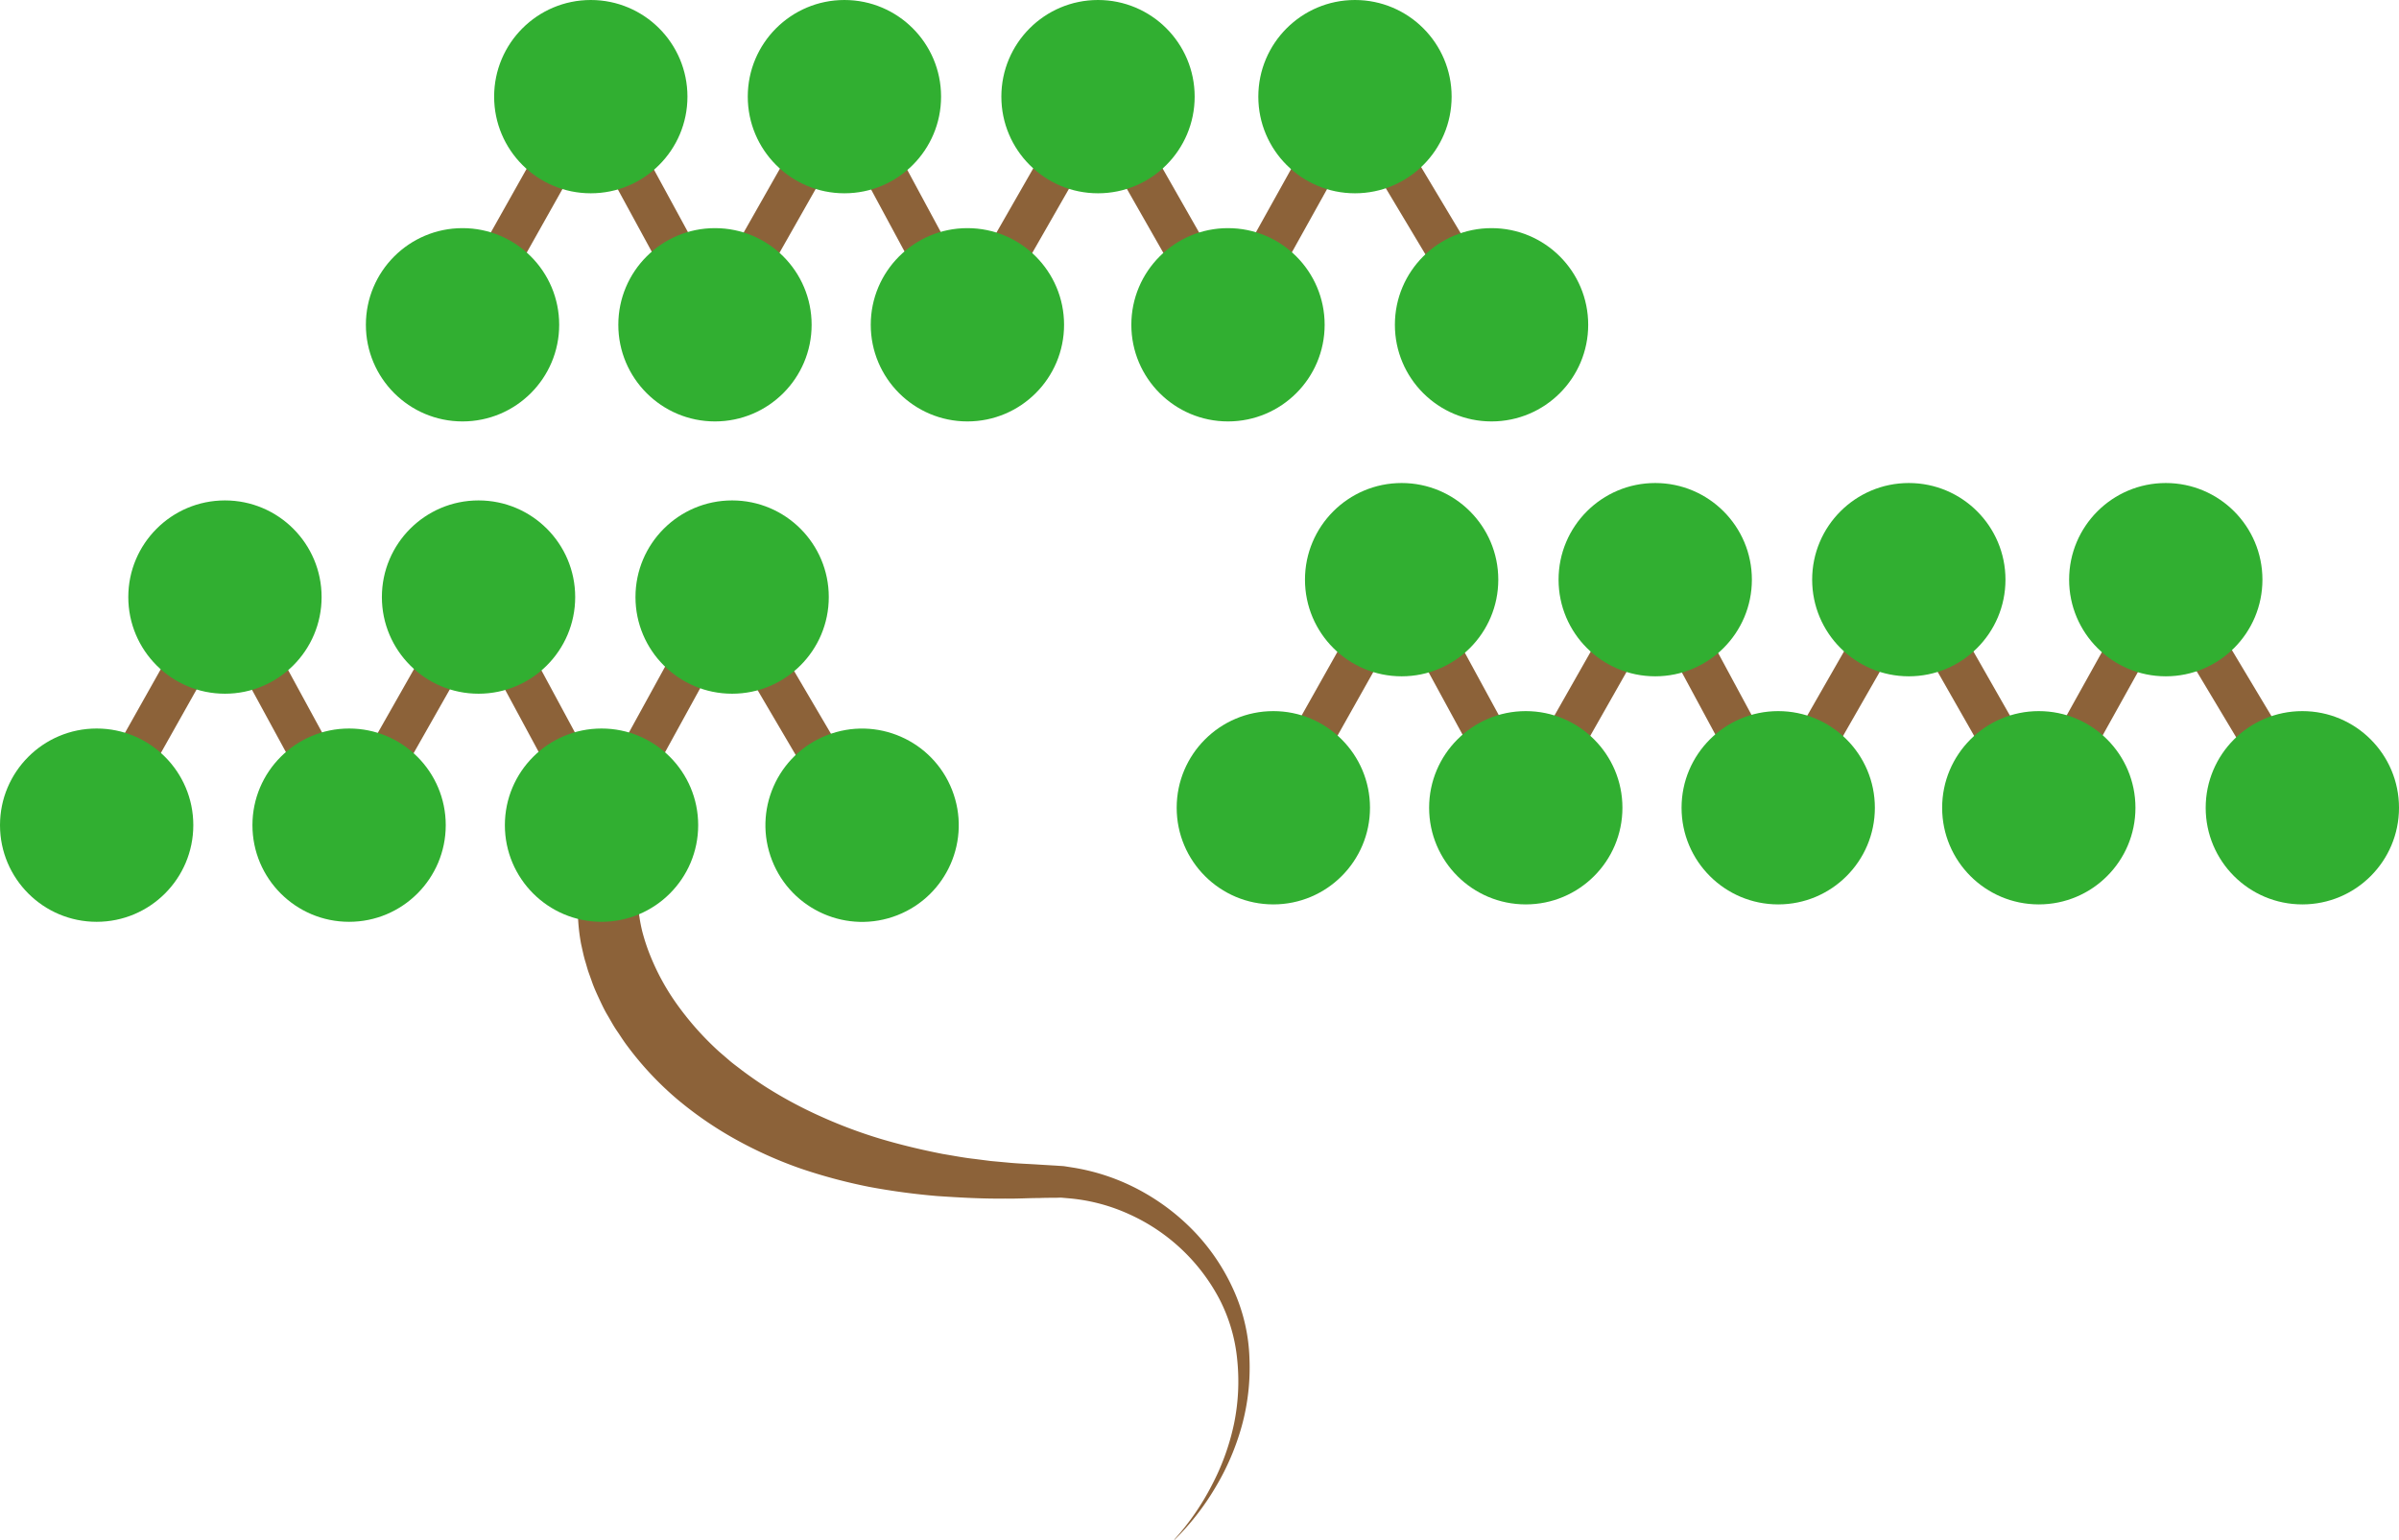
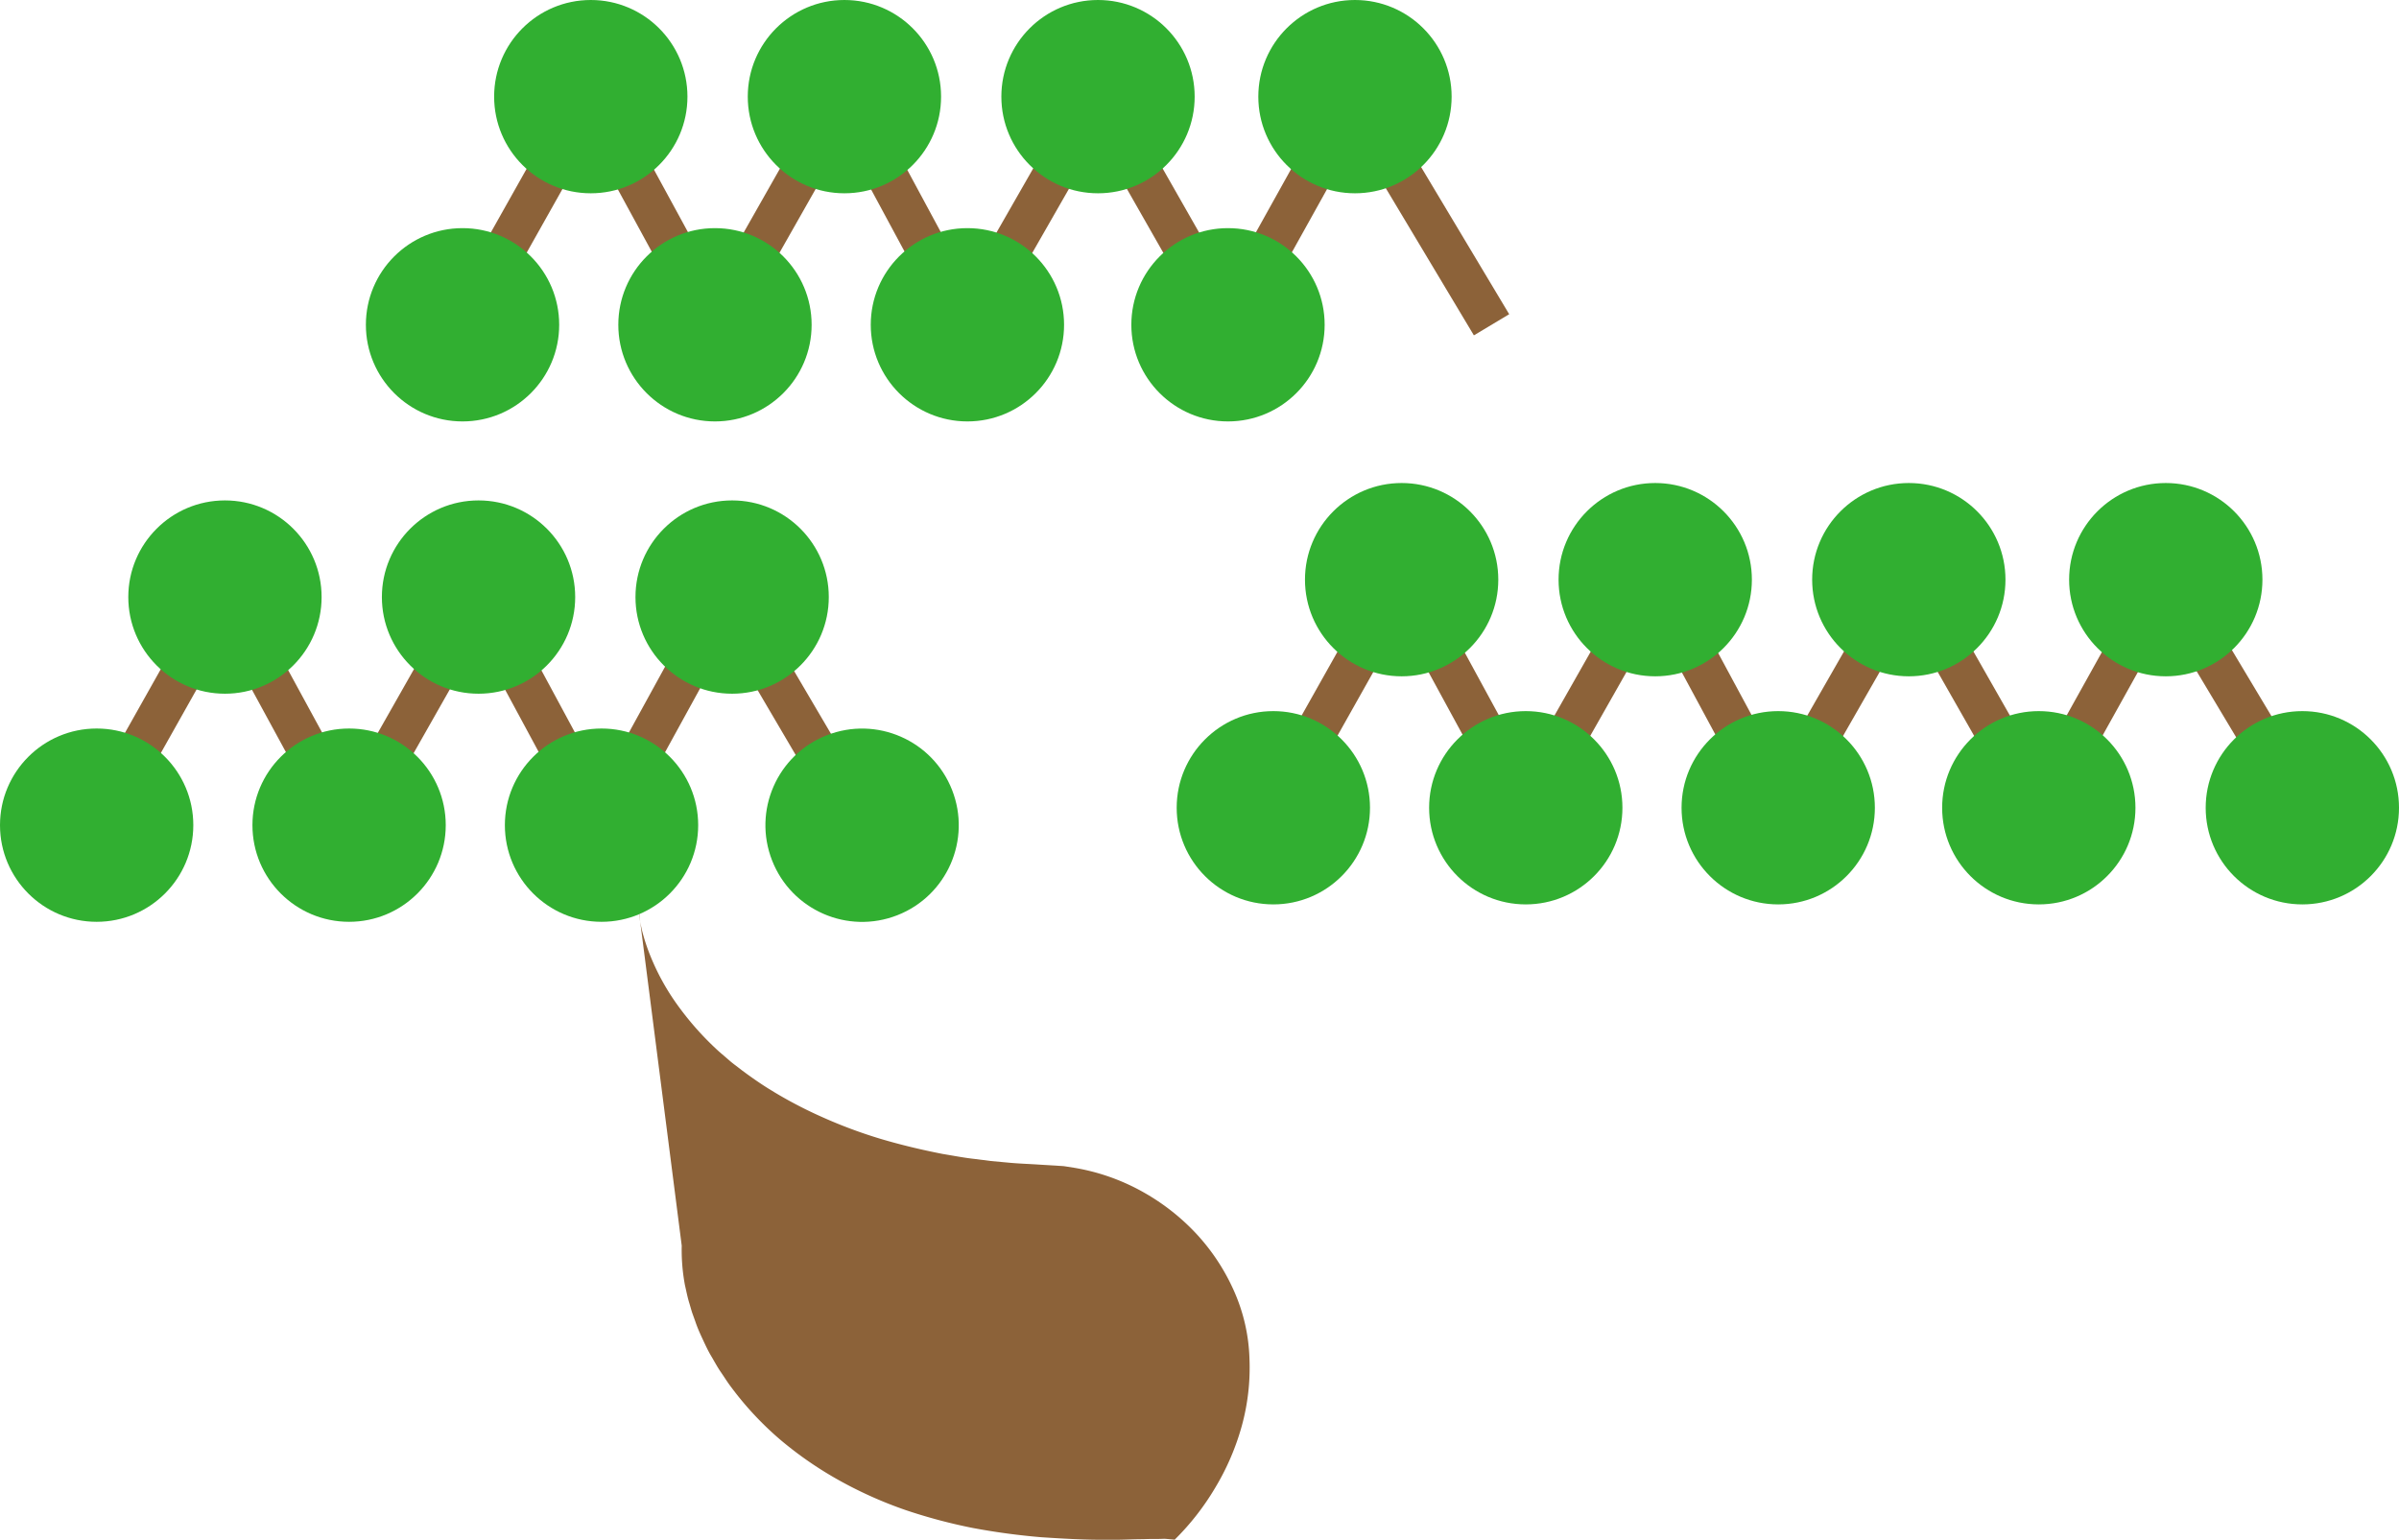
<svg xmlns="http://www.w3.org/2000/svg" viewBox="0 0 583.03 374.23">
  <defs>
    <style>.cls-1{fill:#8c6239;}.cls-2{fill:none;stroke:#8c6239;stroke-miterlimit:10;stroke-width:10px;}.cls-3{fill:#31af31;}</style>
  </defs>
  <g id="Layer_2" data-name="Layer 2">
    <g id="Layer_1-2" data-name="Layer 1">
-       <path class="cls-1" d="M155.05,219.83a41.35,41.35,0,0,0,1,6.4,47.68,47.68,0,0,0,2.16,6.47,56.53,56.53,0,0,0,6.91,12.22,71.84,71.84,0,0,0,9.63,10.67l2.76,2.38c.94.78,1.94,1.49,2.9,2.25,2,1.48,4,2.89,6.09,4.21a105.38,105.38,0,0,0,13.25,7.05,117.12,117.12,0,0,0,14.31,5.34c4.92,1.46,10,2.67,15.08,3.66,2.57.42,5.14.93,7.74,1.21l3.9.5,3.93.36c2.6.27,5.27.34,7.91.52l4.18.25c.72.07,1.43.06,2.15.18l2.15.34a51.45,51.45,0,0,1,16.25,5.64,53.43,53.43,0,0,1,13.41,10.41A50.61,50.61,0,0,1,300,314a43.63,43.63,0,0,1,3.66,16.26,53.33,53.33,0,0,1-1.87,16.33,60.27,60.27,0,0,1-6.42,14.95,62.45,62.45,0,0,1-9.93,12.73l-.06-.06a61.81,61.81,0,0,0,9.1-13.16,57.91,57.91,0,0,0,5.41-14.92,51.19,51.19,0,0,0,.79-15.65,40.32,40.32,0,0,0-4.33-14.75,46.28,46.28,0,0,0-21.84-20.57,44.53,44.53,0,0,0-14.37-3.87l-1.84-.16c-.61-.07-1.25,0-1.87,0-1.28,0-2.43,0-3.89.06-2.72,0-5.43.19-8.19.13-5.49.07-11-.24-16.54-.61a165.09,165.09,0,0,1-16.59-2.24,131,131,0,0,1-16.4-4.37,101,101,0,0,1-15.74-7,90.35,90.35,0,0,1-14.43-9.87,77.76,77.76,0,0,1-12.19-13c-.91-1.19-1.7-2.48-2.55-3.71s-1.56-2.59-2.33-3.88-1.41-2.69-2.05-4.06-1.27-2.77-1.76-4.23l-.78-2.17c-.24-.73-.44-1.48-.66-2.22-.47-1.46-.76-3-1.11-4.53a46.53,46.53,0,0,1-.78-9.59Z" />
+       <path class="cls-1" d="M155.05,219.83a41.35,41.35,0,0,0,1,6.4,47.68,47.68,0,0,0,2.16,6.47,56.53,56.53,0,0,0,6.91,12.22,71.84,71.84,0,0,0,9.63,10.67l2.76,2.38c.94.78,1.94,1.49,2.9,2.25,2,1.48,4,2.89,6.09,4.21a105.38,105.38,0,0,0,13.25,7.05,117.12,117.12,0,0,0,14.31,5.34c4.92,1.46,10,2.67,15.08,3.66,2.57.42,5.14.93,7.74,1.21l3.9.5,3.93.36c2.6.27,5.27.34,7.91.52l4.18.25c.72.07,1.43.06,2.15.18l2.15.34a51.45,51.45,0,0,1,16.25,5.64,53.43,53.43,0,0,1,13.41,10.41A50.61,50.61,0,0,1,300,314a43.63,43.63,0,0,1,3.66,16.26,53.33,53.33,0,0,1-1.87,16.33,60.27,60.27,0,0,1-6.42,14.95,62.45,62.45,0,0,1-9.93,12.73l-.06-.06l-1.84-.16c-.61-.07-1.25,0-1.87,0-1.28,0-2.43,0-3.89.06-2.72,0-5.43.19-8.19.13-5.49.07-11-.24-16.54-.61a165.09,165.09,0,0,1-16.59-2.24,131,131,0,0,1-16.4-4.37,101,101,0,0,1-15.74-7,90.35,90.35,0,0,1-14.43-9.87,77.76,77.76,0,0,1-12.19-13c-.91-1.19-1.7-2.48-2.55-3.71s-1.56-2.59-2.33-3.88-1.41-2.69-2.05-4.06-1.27-2.77-1.76-4.23l-.78-2.17c-.24-.73-.44-1.48-.66-2.22-.47-1.46-.76-3-1.11-4.53a46.53,46.53,0,0,1-.78-9.59Z" />
      <line class="cls-2" x1="112.41" y1="78.94" x2="143.58" y2="23.49" />
      <line class="cls-2" x1="143.58" y1="23.49" x2="173.76" y2="78.94" />
      <line class="cls-2" x1="173.76" y1="78.94" x2="205.22" y2="23.49" />
      <line class="cls-2" x1="205.22" y1="23.49" x2="235.11" y2="78.94" />
      <line class="cls-2" x1="235.11" y1="78.94" x2="266.85" y2="23.49" />
      <line class="cls-2" x1="266.85" y1="23.49" x2="298.44" y2="78.94" />
      <line class="cls-2" x1="298.44" y1="78.94" x2="329.3" y2="23.49" />
      <line class="cls-2" x1="329.3" y1="23.49" x2="362.49" y2="78.94" />
      <line class="cls-2" x1="309.46" y1="196.33" x2="340.64" y2="140.89" />
      <line class="cls-2" x1="340.64" y1="140.89" x2="370.81" y2="196.33" />
      <line class="cls-2" x1="370.81" y1="196.33" x2="402.27" y2="140.89" />
      <line class="cls-2" x1="402.27" y1="140.89" x2="432.16" y2="196.33" />
      <line class="cls-2" x1="432.16" y1="196.33" x2="463.9" y2="140.89" />
      <line class="cls-2" x1="463.9" y1="140.89" x2="495.49" y2="196.33" />
      <line class="cls-2" x1="495.49" y1="196.33" x2="526.35" y2="140.89" />
      <line class="cls-2" x1="526.35" y1="140.89" x2="559.54" y2="196.33" />
      <line class="cls-2" x1="54.67" y1="145.12" x2="84.84" y2="200.56" />
      <line class="cls-2" x1="146.19" y1="200.56" x2="176.63" y2="145.12" />
      <line class="cls-2" x1="176.63" y1="145.12" x2="209.2" y2="200.56" />
      <line class="cls-2" x1="146.19" y1="200.56" x2="116.3" y2="145.12" />
      <line class="cls-2" x1="84.84" y1="200.56" x2="116.3" y2="145.12" />
      <line class="cls-2" x1="23.49" y1="200.56" x2="54.67" y2="145.12" />
      <circle class="cls-3" cx="146.19" cy="200.56" r="23.49" />
      <circle class="cls-3" cx="209.52" cy="200.56" r="23.49" transform="translate(-58.76 90.34) rotate(-21.41)" />
      <circle class="cls-3" cx="116.3" cy="145.12" r="23.49" />
      <circle class="cls-3" cx="177.93" cy="145.12" r="23.49" />
      <circle class="cls-3" cx="84.84" cy="200.56" r="23.49" />
      <circle class="cls-3" cx="54.67" cy="145.12" r="23.49" />
      <circle class="cls-3" cx="23.49" cy="200.56" r="23.49" />
      <circle class="cls-3" cx="235.11" cy="78.94" r="23.49" />
      <circle class="cls-3" cx="298.44" cy="78.94" r="23.49" />
      <circle class="cls-3" cx="205.22" cy="23.49" r="23.49" />
      <circle class="cls-3" cx="266.85" cy="23.49" r="23.49" />
      <circle class="cls-3" cx="173.76" cy="78.94" r="23.49" />
      <circle class="cls-3" cx="143.58" cy="23.49" r="23.49" />
      <circle class="cls-3" cx="112.41" cy="78.94" r="23.49" />
-       <circle class="cls-3" cx="362.49" cy="78.94" r="23.49" />
      <circle class="cls-3" cx="329.3" cy="23.49" r="23.49" />
      <circle class="cls-3" cx="432.16" cy="196.33" r="23.49" />
      <circle class="cls-3" cx="495.49" cy="196.33" r="23.49" />
      <circle class="cls-3" cx="402.27" cy="140.89" r="23.49" />
      <circle class="cls-3" cx="463.9" cy="140.89" r="23.49" />
      <circle class="cls-3" cx="370.81" cy="196.33" r="23.49" />
      <circle class="cls-3" cx="340.64" cy="140.89" r="23.49" />
      <circle class="cls-3" cx="309.46" cy="196.33" r="23.49" />
      <circle class="cls-3" cx="559.54" cy="196.33" r="23.49" />
      <circle class="cls-3" cx="526.35" cy="140.89" r="23.49" />
    </g>
  </g>
</svg>